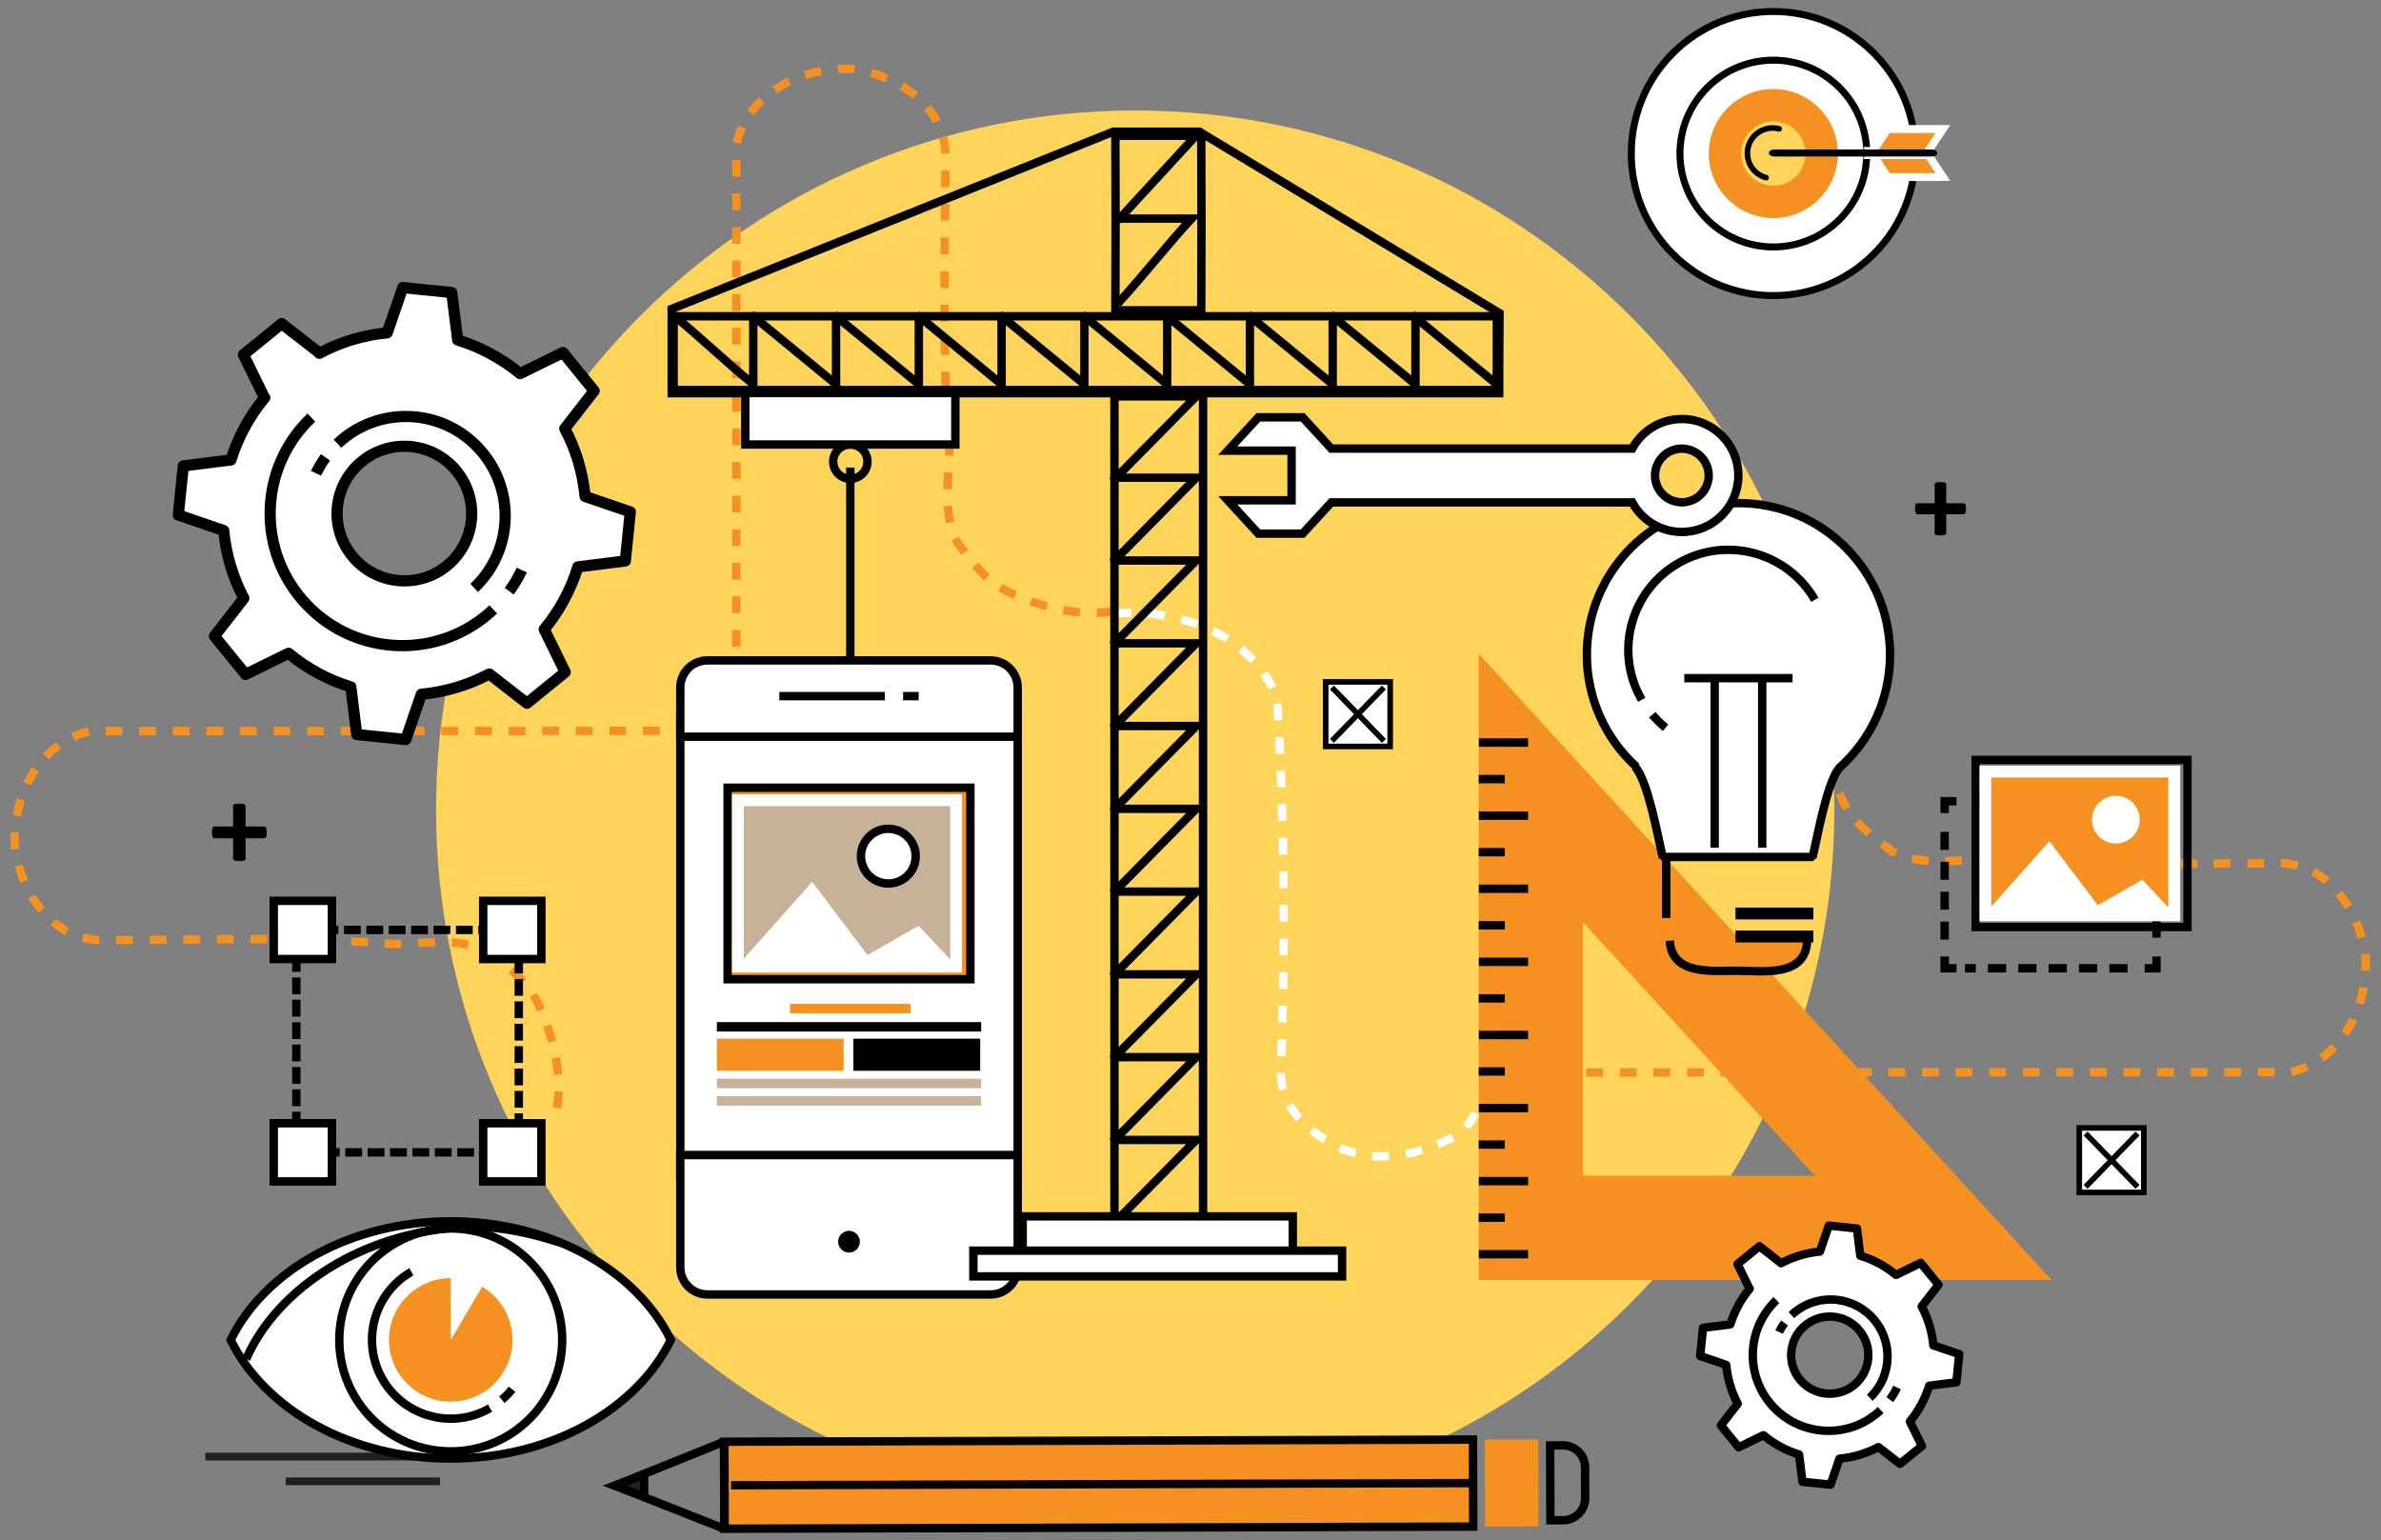
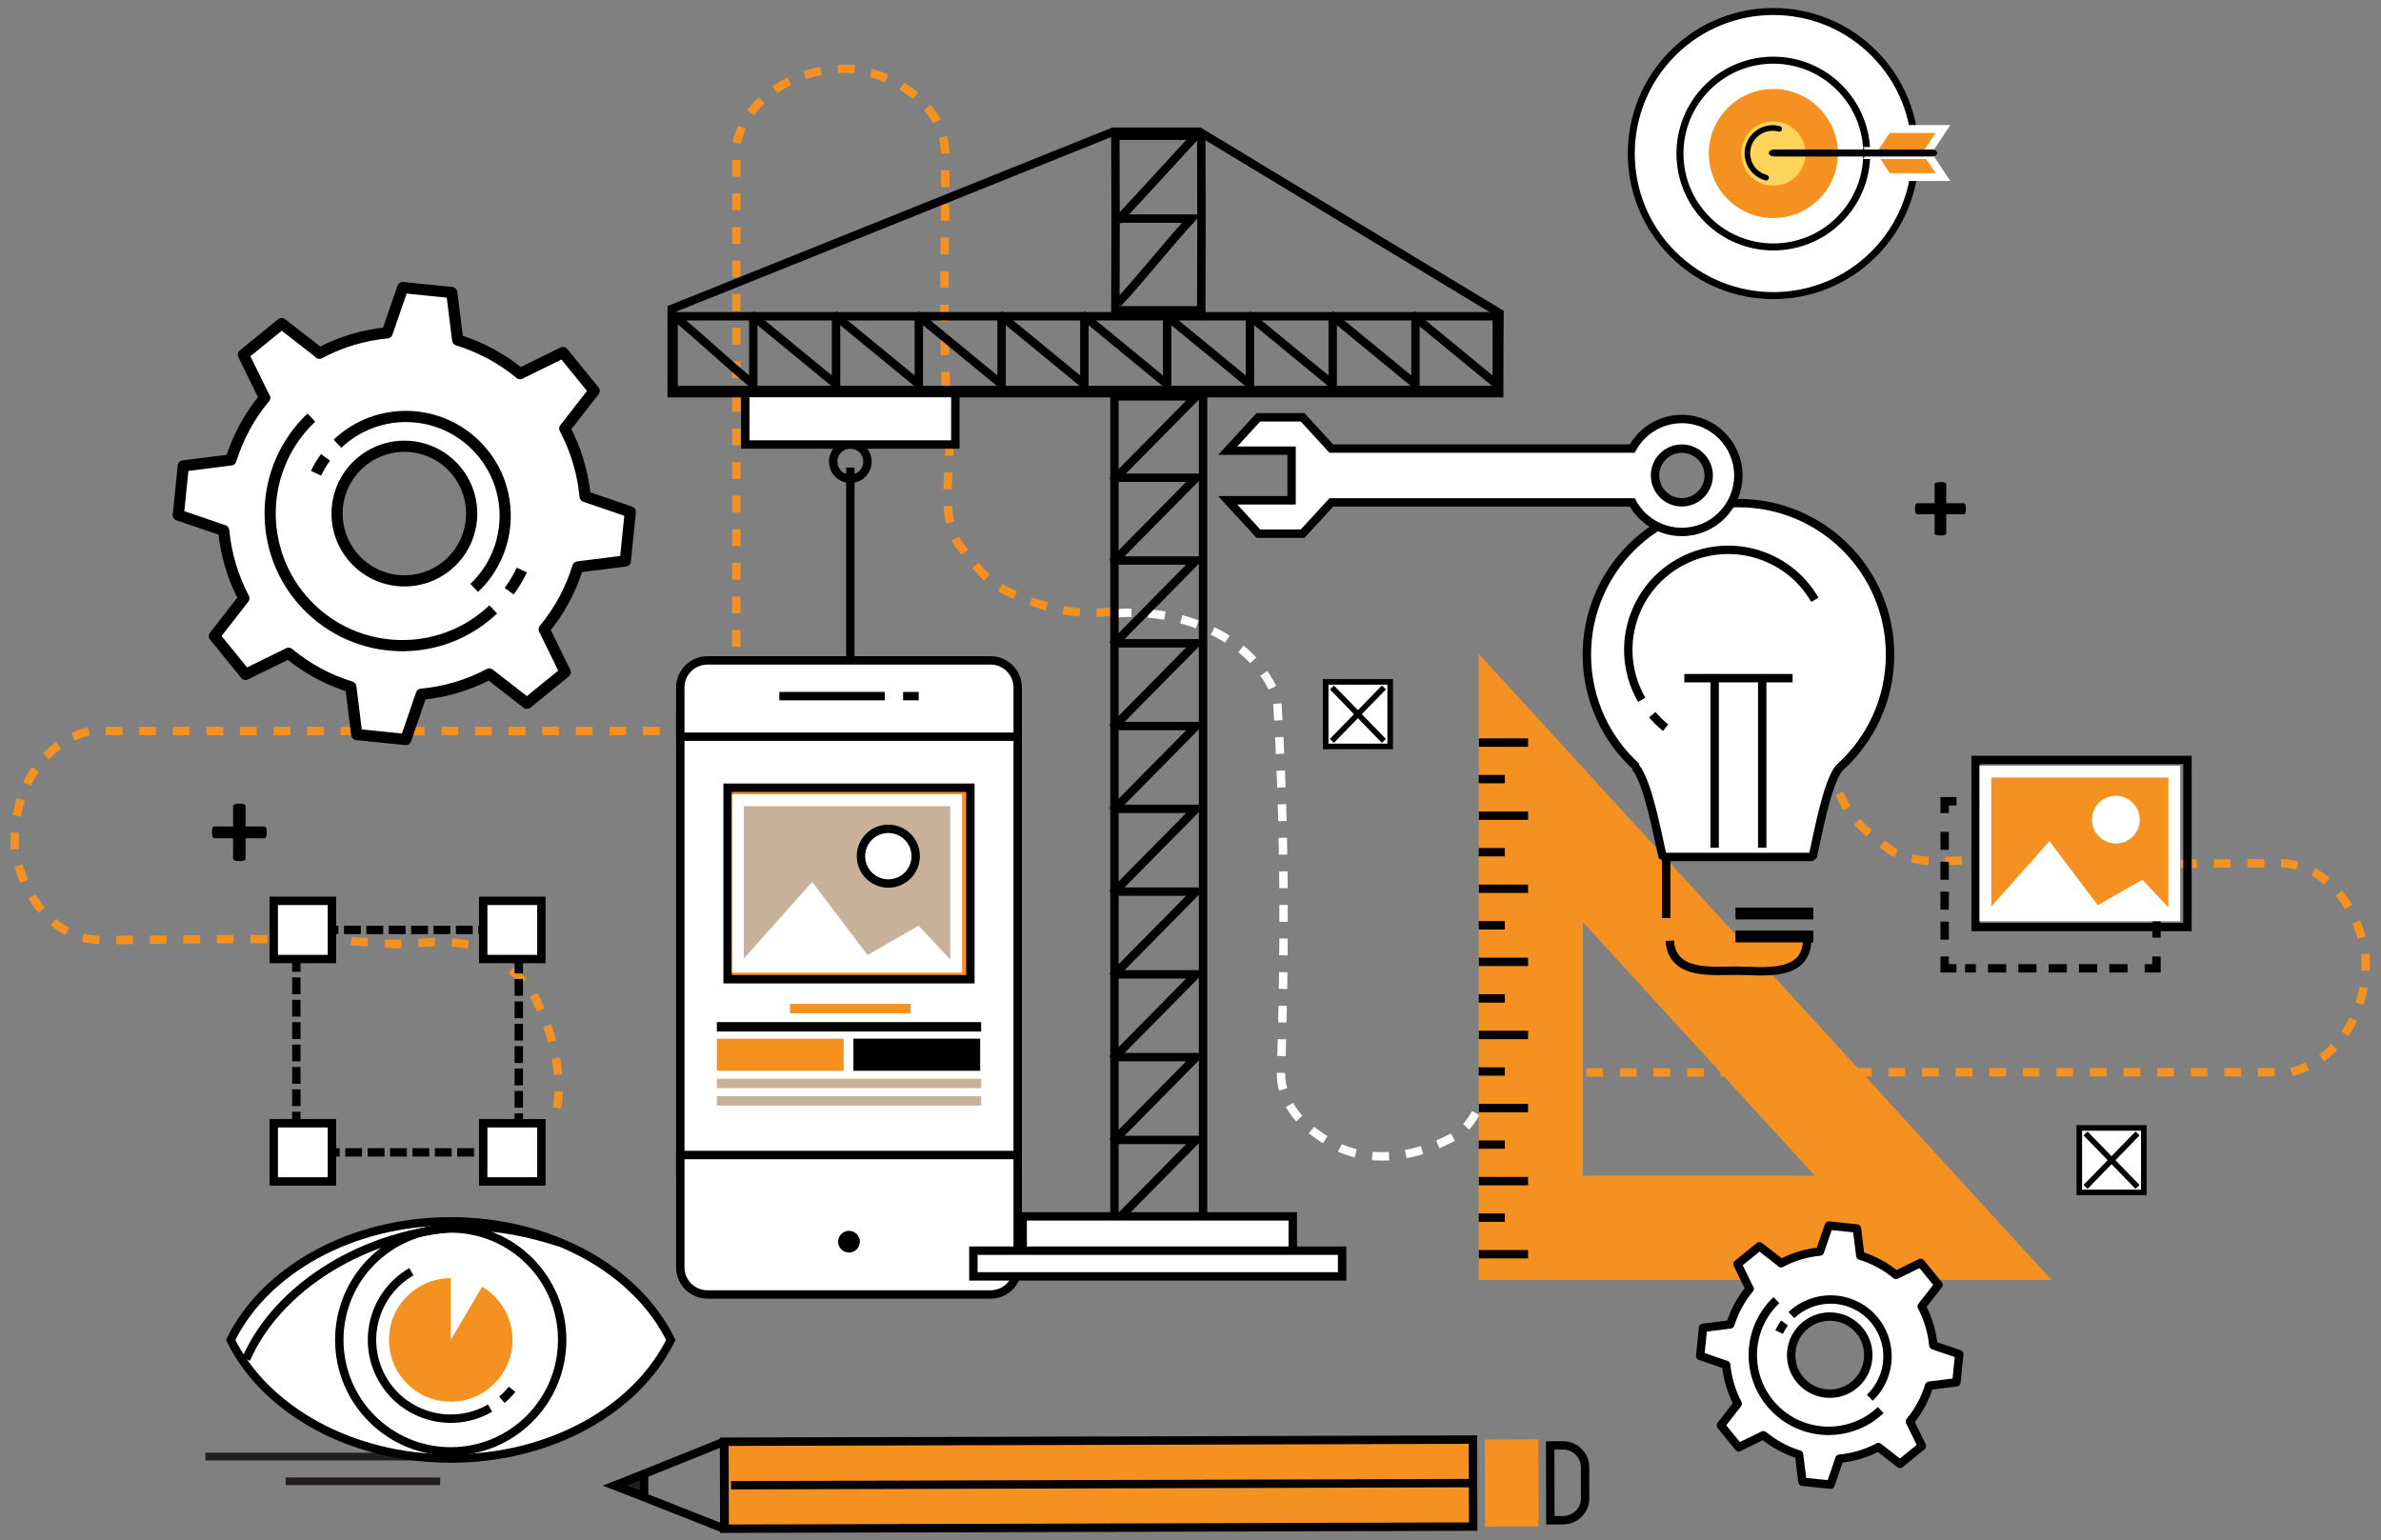
<svg xmlns="http://www.w3.org/2000/svg" width="3545" height="2293" viewBox="0 0 3545 2293">
  <rect x="0" y="0" width="3545" height="2293" fill="#808080" stroke="none" />
-   <path id="Path" fill="#ffd45b" stroke="none" d="M 2731.11 1205.481 C 2731.11 1780.361 2265.074 2246.393 1690.182 2246.393 C 1115.302 2246.393 649.237 1780.361 649.237 1205.481 C 649.237 630.575 1115.302 164.528 1690.182 164.528 C 2265.074 164.528 2731.11 630.575 2731.11 1205.481 Z" />
  <g id="Group">
    <path id="path1" fill="none" stroke="#f59121" stroke-width="12.5" stroke-dasharray="25 25" stroke-dashoffset="0" d="M 2714.671 1035.132 C 2705.528 1091.41 2723.143 1156.004 2752.509 1208.854 C 2770.124 1232.345 2793.614 1249.961 2817.1 1267.578 C 2864.081 1291.067 2911.062 1279.319 2958.039 1279.319 C 3104.841 1291.067 3245.779 1285.195 3392.584 1285.195 C 3463.052 1285.195 3510.028 1349.787 3521.771 1420.254 C 3527.647 1496.588 3486.538 1578.807 3410.204 1596.421 C 3028.506 1596.421 2646.804 1596.421 2267.715 1596.885" />
    <path id="path2" fill="none" stroke="#f59121" stroke-width="12.5" stroke-dasharray="25 25" stroke-dashoffset="0" d="M 829.344 1649.729 C 838.485 1593.451 820.868 1528.855 791.508 1476.003 C 773.892 1452.512 750.403 1434.898 726.911 1417.283 C 679.934 1393.785 632.958 1405.532 585.979 1405.532 C 439.171 1393.785 298.237 1399.66 151.432 1399.66 C 80.964 1399.66 33.985 1335.064 22.242 1264.602 C 16.37 1188.263 57.473 1106.049 133.816 1088.432 C 515.51 1088.432 897.207 1088.432 1276.301 1087.974" />
    <path id="path3" fill="none" stroke="#ffffff" stroke-width="12.5" stroke-dasharray="25 25" stroke-dashoffset="0" d="M 1659.638 913.432 C 1754.584 904.771 1866.156 945.878 1901.39 1039.832 C 1913.137 1227.745 1913.137 1409.788 1907.261 1597.695 C 1907.261 1650.548 1948.371 1685.777 1995.347 1709.267 C 2048.2 1732.757 2112.795 1721.019 2165.644 1691.653 C 2195.006 1674.038 2200.877 1644.676 2218.496 1621.185 C 2230.239 1597.695 2224.364 1568.341 2224.364 1544.851 C 2212.62 1421.527 2224.364 1298.208 2220.95 1174.054" />
    <path id="path4" fill="none" stroke="#f59121" stroke-width="12.5" stroke-dasharray="25 25" stroke-dashoffset="0" d="M 1657.682 910.064 C 1601.404 919.206 1536.807 901.589 1483.956 872.227 C 1460.468 854.61 1442.854 831.12 1425.235 807.632 C 1401.746 760.655 1413.491 713.676 1413.491 666.695 C 1401.746 519.89 1407.618 378.955 1407.618 232.156 C 1407.618 161.688 1343.024 114.708 1272.557 102.962 C 1196.218 97.091 1114.006 138.196 1096.387 214.537 C 1096.387 596.228 1096.387 977.928 1095.929 1357.025" />
  </g>
  <g id="g1">
    <path id="path5" fill="#ffffff" stroke="#000000" stroke-width="16.667" stroke-linejoin="round" d="M 343.777 684.801 C 354.183 651.593 370.909 619.993 394.22 592.045 L 393.903 592.379 L 362.409 528.131 L 419.34 481.826 L 475.828 525.696 L 475.46 525.987 C 507.426 508.958 541.777 498.832 576.441 495.581 L 599.697 428.119 L 672.571 435.616 L 681.46 506.264 C 714.755 516.478 746.468 533.311 774.321 556.258 L 838.188 524.915 L 884.603 581.93 L 840.872 638.117 C 857.892 670.081 867.847 704.385 871.161 739.172 L 938.44 762.156 L 931.02 835.238 L 860.336 844.092 C 850.137 877.411 833.37 909.135 810.271 937.004 L 841.515 1000.795 L 784.569 1047.077 L 728.53 1003.503 C 696.507 1020.465 662.026 1030.42 627.336 1033.645 L 604.159 1101.129 L 531.177 1093.642 L 522.345 1022.738 C 489.04 1012.541 457.443 995.624 429.641 972.662 L 365.607 1004.087 L 319.243 947.133 L 363.08 890.796 C 346.226 858.911 336.339 824.514 333.067 789.911 L 265.485 766.766 L 272.909 693.732 L 343.777 684.801 Z M 679.763 701.357 C 644.802 658.417 581.78 652.053 538.839 686.963 C 495.893 721.912 489.409 784.853 524.331 827.818 C 559.255 870.748 622.37 877.307 665.29 842.429 C 708.234 807.505 714.745 744.287 679.763 701.357 Z" />
    <path id="path6" fill="none" stroke="#000000" stroke-width="16.667" d="M 734.436 907.324 C 655.55 982.113 530.996 978.798 456.206 899.935 C 381.423 821.063 384.733 696.505 463.595 621.714" />
    <path id="path7" fill="none" stroke="#000000" stroke-width="16.667" d="M 776.905 848.749 C 771.678 859.804 765.381 870.38 758.142 880.268" />
    <path id="path8" fill="none" stroke="#000000" stroke-width="16.667" d="M 502.462 660.677 C 561.745 604.441 655.368 606.944 711.583 666.215 C 767.802 725.5 765.312 819.125 706.039 875.348" />
    <path id="path9" fill="none" stroke="#000000" stroke-width="16.667" d="M 470.529 704.683 C 474.461 696.375 479.193 688.43 484.642 680.998" />
  </g>
  <g id="g2">
    <path id="path10" fill="#f59121" stroke="#000000" stroke-width="12.5" stroke-linecap="round" d="M 2193.052 2143.39 L 1077.985 2146.588 L 1078.38 2276.121 L 2193.427 2272.943 L 2193.052 2143.39 Z" />
    <path id="path11" fill="#000000" stroke="none" d="M 2193.211 2201.931 L 1088.475 2205.153 L 1088.475 2217.609 L 2193.272 2214.386 L 2193.211 2201.931 Z" />
    <path id="path12" fill="#f59121" stroke="none" d="M 2290.281 2143.089 L 2210.724 2143.337 L 2211.103 2272.898 L 2290.656 2272.642 L 2290.281 2143.089 Z" />
    <path id="path13" fill="none" stroke="#000000" stroke-width="12.5" d="M 2308.315 2263.507 L 2308.327 2263.507 L 2327.517 2263.446 C 2345.551 2263.393 2360.138 2248.741 2360.078 2230.711 L 2359.947 2184.593 C 2359.922 2166.587 2345.237 2152.008 2327.216 2152.033 L 2307.998 2152.106 L 2307.998 2152.106 L 2308.315 2263.507 Z" />
    <path id="path14" fill="none" stroke="#000000" stroke-width="12.5" stroke-linecap="round" d="M 1078.933 2274.982 L 1078.565 2149.168 C 1076.73 2149.018 1074.907 2148.732 1073.064 2148.537 L 915.359 2211.953 L 1075.411 2275.063 C 1076.583 2274.998 1077.757 2274.998 1078.933 2274.982 Z" />
    <path id="path15" fill="#231f20" stroke="#000000" stroke-width="12.5" d="M 958.97 2195.379 L 915.359 2211.875 L 959.044 2228.111 L 958.97 2195.379 Z" />
  </g>
  <g id="g3">
    <path id="path16" fill="#f59121" stroke="none" d="M 3054.535 1905.8 L 2201.622 1905.8 L 2201.622 973.427 L 3054.535 1905.8 Z M 2356.814 1750.612 L 2702.248 1750.612 L 2356.814 1372.992 L 2356.814 1750.612 Z" />
    <g id="g4">
      <path id="path17" fill="none" stroke="#000000" stroke-width="12.5" d="M 2275.116 1105.62 C 2250.674 1105.62 2226.248 1105.62 2201.817 1105.62" />
      <path id="path18" fill="none" stroke="#000000" stroke-width="12.5" d="M 2275.116 1214.445 C 2250.674 1214.445 2226.248 1214.445 2201.817 1214.445" />
      <path id="path19" fill="none" stroke="#000000" stroke-width="12.5" d="M 2240.489 1160.032 C 2227.533 1160.032 2214.577 1160.032 2201.622 1160.032" />
      <path id="path20" fill="none" stroke="#000000" stroke-width="12.5" d="M 2240.489 1268.86 C 2227.533 1268.86 2214.577 1268.86 2201.622 1268.86" />
      <path id="path21" fill="none" stroke="#000000" stroke-width="12.5" d="M 2275.116 1323.273 C 2250.674 1323.273 2226.248 1323.273 2201.817 1323.273" />
      <path id="path22" fill="none" stroke="#000000" stroke-width="12.5" d="M 2275.116 1432.095 C 2250.674 1432.095 2226.248 1432.095 2201.817 1432.095" />
      <path id="path23" fill="none" stroke="#000000" stroke-width="12.5" d="M 2240.489 1377.684 C 2227.533 1377.684 2214.577 1377.684 2201.622 1377.684" />
      <path id="path24" fill="none" stroke="#000000" stroke-width="12.5" d="M 2240.489 1486.513 C 2227.533 1486.513 2214.577 1486.513 2201.622 1486.513" />
      <path id="path25" fill="none" stroke="#000000" stroke-width="12.5" d="M 2275.116 1540.933 C 2250.674 1540.933 2226.248 1540.933 2201.817 1540.933" />
      <path id="path26" fill="none" stroke="#000000" stroke-width="12.5" d="M 2275.116 1649.746 C 2250.674 1649.746 2226.248 1649.746 2201.817 1649.746" />
      <path id="path27" fill="none" stroke="#000000" stroke-width="12.5" d="M 2240.489 1595.335 C 2227.533 1595.335 2214.577 1595.335 2201.622 1595.335" />
      <path id="path28" fill="none" stroke="#000000" stroke-width="12.5" d="M 2240.489 1704.169 C 2227.533 1704.169 2214.577 1704.169 2201.622 1704.169" />
      <path id="path29" fill="none" stroke="#000000" stroke-width="12.5" d="M 2275.116 1758.58 C 2250.674 1758.58 2226.248 1758.58 2201.817 1758.58" />
      <path id="path30" fill="none" stroke="#000000" stroke-width="12.5" d="M 2275.116 1867.401 C 2250.674 1867.401 2226.248 1867.401 2201.817 1867.401" />
      <path id="path31" fill="none" stroke="#000000" stroke-width="12.5" d="M 2240.489 1812.99 C 2227.533 1812.99 2214.577 1812.99 2201.622 1812.99" />
    </g>
  </g>
  <g id="g5">
    <path id="path32" fill="none" stroke="#000000" stroke-width="12.5" stroke-dasharray="25 8.333" stroke-dashoffset="0" d="M 772.41 1715.749 L 441.211 1715.749 L 441.211 1384.564 L 772.41 1384.564 L 772.41 1715.749 Z" />
    <g id="g6">
      <path id="path33" fill="#ffffff" stroke="#000000" stroke-width="12.5" d="M 494.19 1427.903 L 407.569 1427.903 L 407.569 1341.278 L 494.19 1341.278 L 494.19 1427.903 Z" />
      <path id="path34" fill="#ffffff" stroke="#000000" stroke-width="12.5" d="M 806.051 1427.903 L 719.424 1427.903 L 719.424 1341.278 L 806.051 1341.278 L 806.051 1427.903 Z" />
      <path id="path35" fill="#ffffff" stroke="#000000" stroke-width="12.5" d="M 494.19 1759.031 L 407.569 1759.031 L 407.569 1672.402 L 494.19 1672.402 L 494.19 1759.031 Z" />
      <path id="path36" fill="#ffffff" stroke="#000000" stroke-width="12.5" d="M 806.051 1759.031 L 719.424 1759.031 L 719.424 1672.402 L 806.051 1672.402 L 806.051 1759.031 Z" />
    </g>
  </g>
  <g id="g7">
    <path id="path37" fill="#ffffff" stroke="#000000" stroke-width="12.5" d="M 1515.235 1749.083 L 1515.235 1069.261 L 1012.881 1069.261 L 1012.881 1749.083 L 1515.235 1749.083 Z" />
    <path id="path38" fill="#ffffff" stroke="#000000" stroke-width="12.5" d="M 1012.881 1719.7 L 1012.881 1886.973 C 1012.881 1909.263 1030.939 1927.33 1053.27 1927.33 L 1474.84 1927.33 C 1497.126 1927.33 1515.235 1909.263 1515.235 1886.973 L 1515.235 1719.7 L 1012.881 1719.7 Z" />
    <path id="path39" fill="#ffffff" stroke="#000000" stroke-width="12.5" d="M 1515.235 1096.893 L 1515.235 1023.621 C 1515.235 1001.367 1497.126 983.258 1474.84 983.258 L 1053.27 983.258 C 1030.939 983.258 1012.881 1001.367 1012.881 1023.621 L 1012.881 1096.893 L 1515.235 1096.893 Z" />
    <g id="g8">
      <path id="path40" fill="#000000" stroke="none" d="M 1264.148 1832.554 C 1273.062 1832.607 1280.311 1839.931 1280.241 1848.842 C 1280.195 1857.754 1272.933 1864.972 1264.051 1864.972 L 1263.967 1864.972 C 1255.048 1864.891 1247.828 1857.582 1247.852 1848.663 C 1247.921 1839.801 1255.182 1832.554 1264.148 1832.554" />
    </g>
    <g id="g9">
      <path id="path41" fill="none" stroke="#000000" stroke-width="12.5" d="M 1317.375 1036.481 L 1160.33 1036.481" />
      <path id="path42" fill="none" stroke="#000000" stroke-width="12.5" d="M 1367.808 1036.481 C 1360.136 1036.481 1352.389 1036.481 1344.594 1036.481" />
    </g>
    <g id="g10">
      <path id="path43" fill="#f59121" stroke="#000000" stroke-width="12.5" d="M 1444.802 1457.961 L 1083.313 1457.961 L 1083.313 1172.845 L 1444.802 1172.845 L 1444.802 1457.961 Z" />
      <g id="g11">
        <path id="path44" fill="#c7b299" stroke="none" d="M 1098.66 1439.366 L 1098.66 1191.441 L 1423.583 1191.441 L 1423.583 1439.366 L 1098.66 1439.366 Z" />
        <path id="path45" fill="#ffffff" stroke="none" d="M 1414.775 1200.25 L 1414.775 1430.552 L 1107.467 1430.552 L 1107.467 1200.25 L 1414.775 1200.25 M 1432.392 1182.634 L 1089.853 1182.634 L 1089.853 1448.167 L 1432.392 1448.167 L 1432.392 1182.634 L 1432.392 1182.634 Z" />
      </g>
      <path id="path46" fill="#ffffff" stroke="#000000" stroke-width="12.5" d="M 1363.334 1274.721 C 1363.334 1297.243 1345.099 1315.464 1322.614 1315.464 C 1300.118 1315.464 1281.857 1297.243 1281.857 1274.721 C 1281.857 1252.242 1300.118 1234.005 1322.614 1234.005 C 1345.099 1234.005 1363.334 1252.242 1363.334 1274.721 Z" />
      <path id="path47" fill="#ffffff" stroke="#ffffff" stroke-width="12.5" d="M 1412.993 1435.956 L 1366.559 1386.2 L 1289.932 1430.084 L 1208.8 1322.833 L 1110.564 1433.25" />
    </g>
    <g id="g12">
      <path id="path48" fill="#f59121" stroke="none" d="M 1355.811 1494.651 L 1176.248 1494.651 L 1176.248 1508.661 L 1355.811 1508.661 L 1355.811 1494.651 Z" />
      <path id="path49" fill="#000000" stroke="none" d="M 1460.791 1521.824 L 1067.336 1521.824 L 1067.336 1535.826 L 1460.791 1535.826 L 1460.791 1521.824 Z" />
      <path id="path50" fill="#c7b299" stroke="none" d="M 1460.791 1632.115 L 1067.336 1632.115 L 1067.336 1646.133 L 1460.791 1646.133 L 1460.791 1632.115 Z" />
      <path id="path51" fill="#c7b299" stroke="none" d="M 1460.791 1606.142 L 1067.336 1606.142 L 1067.336 1620.168 L 1460.791 1620.168 L 1460.791 1606.142 Z" />
      <g id="g13">
        <g id="g14">
          <path id="path52" fill="#f59121" stroke="none" d="M 1256.114 1546.487 L 1067.336 1546.487 L 1067.336 1594.285 L 1256.114 1594.285 L 1256.114 1546.487 Z" />
        </g>
        <g id="g15">
          <path id="path53" fill="#000000" stroke="none" d="M 1459.379 1546.487 L 1270.606 1546.487 L 1270.606 1594.285 L 1459.379 1594.285 L 1459.379 1546.487 Z" />
        </g>
      </g>
    </g>
  </g>
  <g id="g16">
    <g id="g17">
      <g id="g18">
        <path id="path54" fill="none" stroke="#000000" stroke-width="12.5" d="M 3210.712 1424.091 L 3210.712 1441.705 L 3193.098 1441.705" />
        <path id="path55" fill="none" stroke="#000000" stroke-width="12.5" stroke-dasharray="27.107 18.071" stroke-dashoffset="0" d="M 3167.633 1441.705 L 2925.686 1441.705" />
        <path id="path56" fill="none" stroke="#000000" stroke-width="12.5" d="M 2912.946 1441.705 L 2895.327 1441.705 L 2895.327 1424.091" />
        <path id="path57" fill="none" stroke="#000000" stroke-width="12.5" stroke-dasharray="26.735 17.823" stroke-dashoffset="0" d="M 2895.327 1398.972 L 2895.327 1223.141" />
        <path id="path58" fill="none" stroke="#000000" stroke-width="12.5" d="M 2895.327 1210.582 L 2895.327 1192.965 L 2912.946 1192.965" />
        <path id="path59" fill="none" stroke="#000000" stroke-width="12.5" stroke-dasharray="27.107 18.071" stroke-dashoffset="0" d="M 2938.414 1192.965 L 3180.361 1192.965" />
        <path id="path60" fill="none" stroke="#000000" stroke-width="12.5" d="M 3193.098 1192.965 L 3210.712 1192.965 L 3210.712 1210.582" />
        <path id="path61" fill="none" stroke="#000000" stroke-width="12.5" stroke-dasharray="26.735 17.823" stroke-dashoffset="0" d="M 3210.712 1235.698 L 3210.712 1411.534" />
      </g>
    </g>
    <g id="g19">
      <path id="path62" fill="none" stroke="#000000" stroke-width="12.5" d="M 3256.831 1380.227 L 2941.445 1380.227 L 2941.445 1131.482 L 3256.831 1131.482 L 3256.831 1380.227 Z" />
      <g id="g20">
        <path id="path63" fill="#f59121" stroke="none" d="M 2955.951 1362.881 L 2955.951 1148.832 L 3237.193 1148.832 L 3237.193 1362.881 L 2955.951 1362.881 Z" />
        <path id="path64" fill="#ffffff" stroke="none" d="M 3228.384 1157.64 L 3228.384 1354.079 L 2964.757 1354.079 L 2964.757 1157.64 L 3228.384 1157.64 M 3246.003 1140.021 L 2947.142 1140.021 L 2947.142 1371.694 L 3246.003 1371.694 L 3246.003 1140.021 L 3246.003 1140.021 Z" />
      </g>
      <path id="path65" fill="#ffffff" stroke="none" d="M 3185.757 1220.367 C 3185.757 1240.017 3169.839 1255.918 3150.222 1255.918 C 3130.598 1255.918 3114.663 1240.017 3114.663 1220.367 C 3114.663 1200.755 3130.598 1184.841 3150.222 1184.841 C 3169.839 1184.841 3185.757 1200.755 3185.757 1220.367 Z" />
      <path id="path66" fill="#ffffff" stroke="#ffffff" stroke-width="12.5" d="M 3229.071 1361.037 L 3188.565 1317.629 L 3121.71 1355.91 L 3050.918 1262.345 L 2965.217 1358.677" />
    </g>
  </g>
  <g id="g21">
    <path id="path67" fill="none" stroke="#000000" stroke-width="12.5" d="M 1266.018 696.198 L 1266.018 980.998" />
    <path id="path68" fill="none" stroke="#000000" stroke-width="12.5" d="M 1240.489 687.36 C 1240.489 701.461 1251.913 712.893 1266.018 712.893 C 1280.123 712.893 1291.561 701.461 1291.561 687.36 C 1291.561 673.259 1280.123 661.825 1266.018 661.825 C 1251.913 661.825 1240.489 673.259 1240.489 687.36 Z" />
    <g id="g22">
      <path id="path69" fill="none" stroke="#000000" stroke-width="12.5" d="M 1657.577 196.045 L 1785.647 196.045 L 2232.42 466.209 C 2232.246 469.692 2232.087 585.437 2232.087 585.437 L 1000.082 585.437 L 1000.082 459.963 L 1657.577 196.045 Z" />
      <g id="g23">
        <path id="path70" fill="none" stroke="#000000" stroke-width="12.5" d="M 1664.187 451.87 C 1702.938 409.741 1735.301 367.613 1774.05 325.48 C 1735.5 325.48 1703.331 325.48 1664.759 325.48" />
        <path id="path71" fill="none" stroke="#000000" stroke-width="12.5" d="M 1660.618 195.127 C 1661.076 287.622 1661.076 376.857 1660.618 468.86" />
        <path id="path72" fill="none" stroke="#000000" stroke-width="12.5" d="M 1788.487 195.127 C 1788.979 287.622 1788.979 376.857 1788.487 468.86" />
        <path id="path73" fill="none" stroke="#000000" stroke-width="12.5" d="M 1791.112 462.018 L 1656.33 462.018" />
        <path id="path74" fill="none" stroke="#000000" stroke-width="12.5" d="M 1664.187 328.461 C 1702.938 286.326 1741.681 244.198 1780.439 202.067 C 1741.877 202.067 1703.331 202.067 1664.759 202.067" />
      </g>
      <g id="g24">
        <path id="path75" fill="none" stroke="#000000" stroke-width="12.5" d="M 2228.571 468.906 C 2228.571 503.349 2228.571 537.787 2228.571 572.231 C 2186.436 537.614 2144.306 503.003 2102.171 468.39" />
        <path id="path76" fill="none" stroke="#000000" stroke-width="12.5" d="M 2107.461 468.906 C 2107.461 503.349 2107.461 537.787 2107.461 572.231 C 2065.322 537.614 2023.196 503.003 1981.057 468.39" />
        <path id="path77" fill="none" stroke="#000000" stroke-width="12.5" d="M 1984.215 468.906 C 1984.215 503.349 1984.215 537.787 1984.215 572.231 C 1942.08 537.614 1899.958 503.003 1857.831 468.39" />
        <path id="path78" fill="none" stroke="#000000" stroke-width="12.5" d="M 1860.972 468.906 C 1860.972 503.349 1860.972 537.787 1860.972 572.231 C 1818.85 537.614 1776.711 503.003 1734.585 468.39" />
        <path id="path79" fill="none" stroke="#000000" stroke-width="12.5" d="M 1737.739 468.906 C 1737.739 503.349 1737.739 537.787 1737.739 572.231 C 1695.612 537.614 1653.471 503.003 1611.347 468.39" />
        <path id="path80" fill="none" stroke="#000000" stroke-width="12.5" d="M 1614.5 468.906 C 1614.5 503.349 1614.5 537.787 1614.5 572.231 C 1572.362 537.614 1530.237 503.003 1488.099 468.39" />
        <path id="path81" fill="none" stroke="#000000" stroke-width="12.5" d="M 1491.254 468.906 C 1491.254 503.349 1491.254 537.787 1491.254 572.231 C 1449.125 537.614 1406.987 503.003 1364.86 468.39" />
        <path id="path82" fill="none" stroke="#000000" stroke-width="12.5" d="M 1368.016 468.906 C 1368.016 503.349 1368.016 537.787 1368.016 572.231 C 1325.887 537.614 1283.749 503.003 1241.622 468.39" />
        <path id="path83" fill="none" stroke="#000000" stroke-width="12.5" d="M 1244.778 468.906 C 1244.778 503.349 1244.778 537.787 1244.778 572.231 C 1202.639 537.614 1160.512 503.003 1118.386 468.39" />
        <path id="path84" fill="none" stroke="#000000" stroke-width="12.5" d="M 1121.527 468.906 C 1121.527 503.349 1121.527 537.787 1121.527 572.231 C 1079.401 537.614 1043.655 503.003 1001.526 468.39" />
        <path id="path85" fill="none" stroke="#000000" stroke-width="12.5" d="M 2237.087 470.895 L 998.692 470.895" />
        <path id="path86" fill="none" stroke="#000000" stroke-width="12.5" d="M 2237.087 580.705 L 998.692 580.705" />
        <path id="path87" fill="none" stroke="#000000" stroke-width="12.5" d="M 1002.95 474.437 L 1002.95 575.387" />
      </g>
      <g id="g25">
        <path id="path88" fill="none" stroke="#000000" stroke-width="12.5" d="M 1656.867 590.188 C 1698.251 590.188 1739.639 590.188 1780.996 590.188 C 1739.427 632.312 1697.836 674.447 1656.248 716.577" />
        <path id="path89" fill="none" stroke="#000000" stroke-width="12.5" d="M 1656.867 711.294 C 1698.251 711.294 1739.639 711.294 1780.996 711.294 C 1739.427 753.433 1697.836 795.561 1656.248 837.693" />
        <path id="path90" fill="none" stroke="#000000" stroke-width="12.5" d="M 1656.867 834.538 C 1698.251 834.538 1739.639 834.538 1780.996 834.538 C 1739.427 876.668 1697.836 918.797 1656.248 960.927" />
        <path id="path91" fill="none" stroke="#000000" stroke-width="12.5" d="M 1656.867 957.776 C 1698.251 957.776 1739.639 957.776 1780.996 957.776 C 1739.427 999.91 1697.836 1042.037 1656.248 1084.17" />
        <path id="path92" fill="none" stroke="#000000" stroke-width="12.5" d="M 1656.867 1081.026 C 1698.251 1081.026 1739.639 1081.026 1780.996 1081.026 C 1739.427 1123.151 1697.836 1165.283 1656.248 1207.409" />
        <path id="path93" fill="none" stroke="#000000" stroke-width="12.5" d="M 1656.867 1204.254 C 1698.251 1204.254 1739.639 1204.254 1780.996 1204.254 C 1739.427 1246.395 1697.836 1288.523 1656.248 1330.658" />
        <path id="path94" fill="none" stroke="#000000" stroke-width="12.5" d="M 1656.867 1327.5 C 1698.251 1327.5 1739.639 1327.5 1780.996 1327.5 C 1739.427 1369.643 1697.836 1411.766 1656.248 1453.9" />
        <path id="path95" fill="none" stroke="#000000" stroke-width="12.5" d="M 1656.867 1450.742 C 1698.251 1450.742 1739.639 1450.742 1780.996 1450.742 C 1739.427 1492.869 1697.836 1535.016 1656.248 1577.142" />
        <path id="path96" fill="none" stroke="#000000" stroke-width="12.5" d="M 1656.867 1573.985 C 1698.251 1573.985 1739.639 1573.985 1780.996 1573.985 C 1739.427 1616.119 1697.836 1658.23 1656.248 1700.368" />
        <path id="path97" fill="none" stroke="#000000" stroke-width="12.5" d="M 1656.867 1697.223 C 1698.251 1697.223 1739.639 1697.223 1780.996 1697.223 C 1739.427 1739.353 1697.836 1781.488 1656.248 1823.61" />
        <path id="path98" fill="none" stroke="#000000" stroke-width="12.5" d="M 1659.268 581.671 L 1659.268 1820.058" />
        <path id="path99" fill="none" stroke="#000000" stroke-width="12.5" d="M 1791.193 581.671 L 1791.193 1820.058" />
        <path id="path100" fill="none" stroke="#000000" stroke-width="12.5" d="M 1663.52 1815.802 L 1784.797 1815.802" />
      </g>
      <path id="path101" fill="#ffffff" stroke="#000000" stroke-width="12.5" d="M 1522.645 1874.876 L 1924.787 1874.876 L 1924.787 1811.049 L 1522.645 1811.049 L 1522.645 1874.876 Z" />
      <path id="path102" fill="#ffffff" stroke="#000000" stroke-width="12.5" d="M 1449.229 1900.425 L 1998.2 1900.425 L 1998.2 1862.124 L 1449.229 1862.124 L 1449.229 1900.425 Z" />
    </g>
    <path id="path103" fill="#ffffff" stroke="#000000" stroke-width="12.5" d="M 1109.626 661.825 L 1422.4 661.825 L 1422.4 585.228 L 1109.626 585.228 L 1109.626 661.825 Z" />
  </g>
  <g id="g26">
    <path id="path104" fill="#000000" stroke="none" d="M 2927.017 757.512 C 2927.017 759.05 2926.931 760.338 2926.777 761.391 C 2926.594 762.445 2926.349 763.275 2926.016 763.935 C 2925.686 764.569 2925.308 765.009 2924.86 765.298 C 2924.417 765.558 2923.952 765.7 2923.456 765.7 L 2897.703 765.7 L 2897.703 793.756 C 2897.703 794.326 2897.557 794.808 2897.288 795.217 C 2897.016 795.628 2896.544 795.984 2895.881 796.283 C 2895.213 796.603 2894.35 796.843 2893.236 797.001 C 2892.129 797.164 2890.762 797.248 2889.094 797.248 C 2887.449 797.248 2886.062 797.164 2884.963 797.001 C 2883.853 796.843 2882.974 796.603 2882.318 796.283 C 2881.647 795.984 2881.159 795.628 2880.85 795.217 C 2880.552 794.808 2880.414 794.326 2880.414 793.756 L 2880.414 765.7 L 2854.722 765.7 C 2854.259 765.7 2853.794 765.558 2853.379 765.298 C 2852.957 765.009 2852.582 764.569 2852.265 763.935 C 2851.919 763.275 2851.655 762.445 2851.467 761.391 C 2851.272 760.338 2851.182 759.05 2851.182 757.512 C 2851.182 756.008 2851.272 754.735 2851.435 753.642 C 2851.589 752.578 2851.825 751.726 2852.127 751.089 C 2852.436 750.46 2852.786 750 2853.168 749.713 C 2853.542 749.445 2853.986 749.308 2854.487 749.308 L 2880.414 749.308 L 2880.414 721.328 C 2880.414 720.758 2880.552 720.262 2880.85 719.78 C 2881.159 719.318 2881.647 718.933 2882.318 718.642 C 2882.974 718.319 2883.853 718.083 2884.963 717.934 C 2886.062 717.772 2887.449 717.688 2889.094 717.688 C 2890.762 717.688 2892.129 717.772 2893.236 717.934 C 2894.35 718.083 2895.213 718.319 2895.881 718.642 C 2896.544 718.933 2897.016 719.318 2897.288 719.78 C 2897.557 720.262 2897.703 720.758 2897.703 721.328 L 2897.703 749.308 L 2923.705 749.308 C 2924.14 749.308 2924.563 749.445 2924.994 749.713 C 2925.409 750 2925.767 750.46 2926.065 751.089 C 2926.365 751.726 2926.594 752.578 2926.777 753.642 C 2926.931 754.735 2927.017 756.008 2927.017 757.512 Z" />
  </g>
  <g id="g27">
-     <path id="path105" fill="#000000" stroke="none" d="M 397.182 1239.355 C 397.182 1241.008 397.091 1242.395 396.92 1243.526 C 396.723 1244.662 396.46 1245.555 396.106 1246.262 C 395.75 1246.944 395.348 1247.42 394.867 1247.729 C 394.385 1248.01 393.891 1248.167 393.352 1248.167 L 365.652 1248.167 L 365.652 1278.339 C 365.652 1278.953 365.493 1279.47 365.206 1279.916 C 364.907 1280.351 364.405 1280.733 363.693 1281.054 C 362.97 1281.402 362.04 1281.659 360.848 1281.83 C 359.654 1282.005 358.189 1282.095 356.387 1282.095 C 354.619 1282.095 353.132 1282.005 351.948 1281.83 C 350.757 1281.659 349.801 1281.402 349.105 1281.054 C 348.381 1280.733 347.854 1280.351 347.521 1279.916 C 347.201 1279.47 347.052 1278.953 347.052 1278.339 L 347.052 1248.167 L 319.422 1248.167 C 318.917 1248.167 318.425 1248.01 317.975 1247.729 C 317.516 1247.42 317.115 1246.944 316.773 1246.262 C 316.402 1245.555 316.118 1244.662 315.922 1243.526 C 315.707 1242.395 315.613 1241.008 315.613 1239.355 C 315.613 1237.74 315.707 1236.369 315.876 1235.193 C 316.05 1234.048 316.301 1233.13 316.622 1232.446 C 316.956 1231.771 317.335 1231.277 317.748 1230.967 C 318.148 1230.674 318.63 1230.53 319.17 1230.53 L 347.052 1230.53 L 347.052 1200.438 C 347.052 1199.823 347.201 1199.29 347.521 1198.767 C 347.854 1198.273 348.381 1197.862 349.105 1197.547 C 349.801 1197.197 350.757 1196.946 351.948 1196.783 C 353.132 1196.609 354.619 1196.521 356.387 1196.521 C 358.189 1196.521 359.654 1196.609 360.848 1196.783 C 362.04 1196.946 362.97 1197.197 363.693 1197.547 C 364.405 1197.862 364.907 1198.273 365.206 1198.767 C 365.493 1199.29 365.652 1199.823 365.652 1200.438 L 365.652 1230.53 L 393.616 1230.53 C 394.086 1230.53 394.544 1230.674 395.006 1230.967 C 395.449 1231.277 395.84 1231.771 396.151 1232.446 C 396.483 1233.13 396.723 1234.048 396.92 1235.193 C 397.091 1236.369 397.182 1237.74 397.182 1239.355 Z" />
+     <path id="path105" fill="#000000" stroke="none" d="M 397.182 1239.355 C 397.182 1241.008 397.091 1242.395 396.92 1243.526 C 395.75 1246.944 395.348 1247.42 394.867 1247.729 C 394.385 1248.01 393.891 1248.167 393.352 1248.167 L 365.652 1248.167 L 365.652 1278.339 C 365.652 1278.953 365.493 1279.47 365.206 1279.916 C 364.907 1280.351 364.405 1280.733 363.693 1281.054 C 362.97 1281.402 362.04 1281.659 360.848 1281.83 C 359.654 1282.005 358.189 1282.095 356.387 1282.095 C 354.619 1282.095 353.132 1282.005 351.948 1281.83 C 350.757 1281.659 349.801 1281.402 349.105 1281.054 C 348.381 1280.733 347.854 1280.351 347.521 1279.916 C 347.201 1279.47 347.052 1278.953 347.052 1278.339 L 347.052 1248.167 L 319.422 1248.167 C 318.917 1248.167 318.425 1248.01 317.975 1247.729 C 317.516 1247.42 317.115 1246.944 316.773 1246.262 C 316.402 1245.555 316.118 1244.662 315.922 1243.526 C 315.707 1242.395 315.613 1241.008 315.613 1239.355 C 315.613 1237.74 315.707 1236.369 315.876 1235.193 C 316.05 1234.048 316.301 1233.13 316.622 1232.446 C 316.956 1231.771 317.335 1231.277 317.748 1230.967 C 318.148 1230.674 318.63 1230.53 319.17 1230.53 L 347.052 1230.53 L 347.052 1200.438 C 347.052 1199.823 347.201 1199.29 347.521 1198.767 C 347.854 1198.273 348.381 1197.862 349.105 1197.547 C 349.801 1197.197 350.757 1196.946 351.948 1196.783 C 353.132 1196.609 354.619 1196.521 356.387 1196.521 C 358.189 1196.521 359.654 1196.609 360.848 1196.783 C 362.04 1196.946 362.97 1197.197 363.693 1197.547 C 364.405 1197.862 364.907 1198.273 365.206 1198.767 C 365.493 1199.29 365.652 1199.823 365.652 1200.438 L 365.652 1230.53 L 393.616 1230.53 C 394.086 1230.53 394.544 1230.674 395.006 1230.967 C 395.449 1231.277 395.84 1231.771 396.151 1232.446 C 396.483 1233.13 396.723 1234.048 396.92 1235.193 C 397.091 1236.369 397.182 1237.74 397.182 1239.355 Z" />
  </g>
  <g id="g28">
    <g id="g29">
      <path id="path106" fill="#231f20" stroke="none" d="M 305.774 2174.473 L 655.292 2174.473 L 655.292 2162.982 L 305.774 2162.982 L 305.774 2174.473 Z" />
      <path id="path107" fill="#231f20" stroke="none" d="M 425.346 2211.261 L 655.292 2211.261 L 655.292 2199.778 L 425.346 2199.778 L 425.346 2211.261 Z" />
    </g>
    <g id="g30">
      <path id="path108" fill="#ffffff" stroke="none" d="M 671.098 1818.455 C 521.641 1818.455 394.017 1891.754 343.46 1995.022 C 394.017 2098.297 521.641 2171.609 671.098 2171.609 C 820.553 2171.609 948.171 2098.297 998.735 1995.022 C 948.171 1891.754 820.553 1818.455 671.098 1818.455 Z" />
      <path id="path109" fill="#ffffff" stroke="#000000" stroke-width="12.5" d="M 505.168 1995.022 C 505.168 1903.396 579.458 1829.092 671.094 1829.092 C 762.743 1829.092 837.024 1903.396 837.024 1995.022 C 837.024 2086.668 762.743 2160.96 671.094 2160.96 C 579.468 2160.96 505.168 2086.668 505.168 1995.022 Z" />
      <path id="path110" fill="none" stroke="#000000" stroke-width="12.5" d="M 671.098 1818.455 C 521.641 1818.455 394.017 1891.754 343.46 1995.022 C 394.017 2098.297 521.641 2171.609 671.098 2171.609 C 820.553 2171.609 948.171 2098.297 998.735 1995.022 C 948.171 1891.754 820.553 1818.455 671.098 1818.455 Z" />
      <path id="path111" fill="none" stroke="#000000" stroke-width="12.5" d="M 832.854 1849.66 C 787.551 1835.598 742.741 1824.729 690.446 1827.126 C 541.144 1833.918 412.26 1918.146 366.462 2023.594" />
      <path id="path112" fill="#f59121" stroke="none" d="M 717.841 1915.822 L 671.098 1995.022 L 671.098 1903.05 C 620.311 1903.05 579.12 1944.232 579.12 1995.022 C 579.12 2045.828 620.311 2086.985 671.098 2086.985 C 721.894 2086.985 763.08 2045.828 763.08 1995.022 C 763.08 1961.29 744.896 1931.818 717.841 1915.822 Z" />
      <path id="path113" fill="none" stroke="#000000" stroke-width="12.5" d="M 729.702 2096.535 C 673.637 2128.908 601.955 2109.711 569.591 2053.627 C 537.218 1997.577 556.427 1925.889 612.5 1893.5" />
      <path id="path114" fill="none" stroke="#000000" stroke-width="12.5" d="M 762.443 2068.492 C 757.868 2074.196 752.757 2079.445 747.189 2084.145" />
    </g>
  </g>
  <g id="g31">
    <path id="path115" fill="#ffffff" stroke="#000000" stroke-width="12.5" stroke-linejoin="bevel" d="M 2436.497 1141.821 L 2434.792 1141.821 C 2454.169 1165.037 2468.232 1245.55 2475.54 1275.928 L 2698.79 1275.928 C 2705.951 1246.21 2719.635 1166.282 2738.381 1143.4 C 2784.748 1102.031 2814.008 1041.925 2814.045 974.839 C 2814.122 850.21 2713.064 749.099 2588.442 749.046 C 2463.76 749.001 2362.641 850.041 2362.616 974.673 C 2362.592 1040.933 2391.067 1100.533 2436.497 1141.821 Z" />
    <path id="path116" fill="#f59121" stroke="none" d="M 2486.038 1400.657 C 2489.46 1453.607 2551.06 1444.912 2587.767 1445.31 C 2625.194 1445.693 2689.903 1455.288 2690.615 1399.213" />
    <path id="path117" fill="none" stroke="#000000" stroke-width="12.5" d="M 2486.038 1400.657 C 2489.46 1453.607 2551.06 1444.912 2587.767 1445.31 C 2625.194 1445.693 2689.903 1455.288 2690.615 1399.213" />
    <path id="path118" fill="none" stroke="#000000" stroke-width="12.5" d="M 2552.932 1006.883 L 2552.932 1262.193" />
    <path id="path119" fill="none" stroke="#000000" stroke-width="12.5" d="M 2623.721 1006.883 L 2623.721 1262.193" />
    <path id="path120" fill="none" stroke="#000000" stroke-width="12.5" d="M 2507.705 1009.721 L 2668.952 1009.721" />
    <path id="path121" fill="#000000" stroke="none" d="M 2699.787 1385.525 L 2583.926 1385.525 L 2583.926 1403.184 L 2699.787 1403.184 L 2699.787 1385.525 Z" />
    <path id="path122" fill="#000000" stroke="none" d="M 2699.787 1351.263 L 2583.926 1351.263 L 2583.926 1368.923 L 2699.787 1368.923 L 2699.787 1351.263 Z" />
    <path id="path123" fill="none" stroke="#000000" stroke-width="12.5" d="M 2444.297 1041.913 C 2403.172 970.713 2427.574 879.694 2498.77 838.585 C 2569.965 797.485 2660.989 821.865 2702.102 893.056" />
    <path id="path124" fill="none" stroke="#000000" stroke-width="12.5" d="M 2479.873 1083.488 C 2472.667 1077.679 2465.998 1071.193 2460.016 1064.105" />
    <path id="path125" fill="#ffffff" stroke="#000000" stroke-width="12.5" d="M 2480.784 1366.807 L 2480.784 1280.475" />
  </g>
  <g id="g32">
    <path id="path126" fill="#ffffff" stroke="#000000" stroke-width="12.5" d="M 2504.08 623.845 C 2472.207 623.845 2444.436 641.657 2430.17 667.859 L 1982.172 667.859 L 1939.448 621.326 L 1873.558 621.326 L 1827.944 671 L 1922.996 671 L 1922.996 744.873 L 1827.944 744.873 L 1873.558 794.542 L 1939.448 794.542 L 1982.172 748.029 L 2430.17 748.029 C 2444.436 774.211 2472.207 792.035 2504.08 792.035 C 2550.442 792.035 2588.169 754.321 2588.169 707.945 C 2588.169 661.571 2550.442 623.845 2504.08 623.845 Z M 2504.08 747.893 C 2482.042 747.893 2464.118 729.973 2464.118 707.939 C 2464.118 685.891 2482.042 667.971 2504.08 667.971 C 2526.097 667.971 2544.041 685.891 2544.041 707.939 C 2544.041 729.973 2526.097 747.893 2504.08 747.893 Z" />
  </g>
  <g id="g33">
    <path id="path127" fill="#ffffff" stroke="#000000" stroke-width="8.333" d="M 2069.81 1111.371 L 1973.721 1111.371 L 1973.721 1015.271 L 2069.81 1015.271 L 2069.81 1111.371 Z" />
    <path id="path128" fill="none" stroke="#000000" stroke-width="8.333" d="M 1983.075 1023.541 L 2060.448 1103.097" />
    <path id="path129" fill="none" stroke="#000000" stroke-width="8.333" d="M 2060.448 1023.541 L 1983.075 1103.097" />
  </g>
  <g id="g34">
    <path id="path130" fill="#ffffff" stroke="#000000" stroke-width="8.333" d="M 3191.881 1775.446 L 3095.791 1775.446 L 3095.791 1679.352 L 3191.881 1679.352 L 3191.881 1775.446 Z" />
    <path id="path131" fill="none" stroke="#000000" stroke-width="8.333" d="M 3105.149 1687.62 L 3182.518 1767.169" />
    <path id="path132" fill="none" stroke="#000000" stroke-width="8.333" d="M 3182.518 1687.62 L 3105.149 1767.169" />
  </g>
  <g id="g35">
    <path id="path133" fill="#ffffff" stroke="#000000" stroke-width="12.5" stroke-linejoin="round" d="M 2576.211 1971.897 C 2582.18 1952.859 2591.767 1934.747 2605.125 1918.732 L 2604.946 1918.919 L 2586.892 1882.095 L 2619.522 1855.552 L 2651.902 1880.699 L 2651.691 1880.878 C 2670.01 1871.104 2689.704 1865.302 2709.577 1863.45 L 2722.899 1824.774 L 2764.671 1829.075 L 2769.761 1869.566 C 2788.845 1875.421 2807.022 1885.061 2822.984 1898.216 L 2859.593 1880.255 L 2886.2 1912.938 L 2861.135 1945.132 C 2870.885 1963.458 2876.594 1983.12 2878.498 2003.058 L 2917.056 2016.233 L 2912.808 2058.128 L 2872.288 2063.202 C 2866.445 2082.294 2856.834 2100.479 2843.594 2116.449 L 2861.502 2153.013 L 2828.864 2179.547 L 2796.747 2154.563 C 2778.388 2164.292 2758.629 2169.997 2738.74 2171.849 L 2725.454 2210.521 L 2683.633 2206.232 L 2678.563 2165.59 C 2659.475 2159.752 2641.368 2150.059 2625.43 2136.892 L 2588.727 2154.901 L 2562.153 2122.252 L 2587.271 2089.968 C 2577.619 2071.694 2571.947 2051.979 2570.071 2032.148 L 2531.342 2018.878 L 2535.594 1977.025 L 2576.211 1971.897 Z M 2768.789 1981.386 C 2748.753 1956.777 2712.632 1953.127 2688.015 1973.135 C 2663.402 1993.162 2659.687 2029.246 2679.698 2053.867 C 2699.718 2078.477 2735.899 2082.233 2760.496 2062.242 C 2785.114 2042.222 2788.841 2005.996 2768.789 1981.386 Z" />
    <g id="g36">
      <path id="path134" fill="none" stroke="#000000" stroke-width="12.5" d="M 2800.129 2099.437 C 2754.914 2142.304 2683.527 2140.412 2640.656 2095.213 C 2597.789 2049.994 2599.689 1978.607 2644.884 1935.732" />
-       <path id="path135" fill="none" stroke="#000000" stroke-width="12.5" d="M 2824.473 2065.863 C 2821.475 2072.202 2817.869 2078.261 2813.711 2083.934" />
      <path id="path136" fill="none" stroke="#000000" stroke-width="12.5" d="M 2667.162 1958.075 C 2701.15 1925.836 2754.808 1927.269 2787.034 1961.245 C 2819.253 1995.225 2817.829 2048.891 2783.853 2081.11" />
      <path id="path137" fill="none" stroke="#000000" stroke-width="12.5" d="M 2648.867 1983.291 C 2651.113 1978.53 2653.828 1973.972 2656.953 1969.717" />
    </g>
  </g>
  <g id="g37">
    <g id="g38">
      <path id="path138" fill="#ffffff" stroke="#000000" stroke-width="10.417" d="M 2789.858 378.152 C 2707.237 460.783 2573.326 460.799 2490.697 378.18 C 2408.12 295.607 2408.104 161.664 2490.754 79.016 C 2573.306 -3.534 2707.258 -3.534 2789.834 79.042 C 2872.443 161.664 2872.431 295.585 2789.858 378.152 Z" />
      <path id="path139" fill="#ffffff" stroke="#000000" stroke-width="10.417" d="M 2738.662 326.935 C 2684.333 381.279 2596.295 381.258 2541.966 326.935 C 2487.685 272.646 2487.669 184.605 2542.003 130.272 C 2596.275 76.011 2684.3 76.028 2738.573 130.306 C 2792.902 184.637 2792.923 272.681 2738.662 326.935 Z" />
      <path id="path140" fill="#f59121" stroke="none" d="M 2708.258 296.501 C 2670.677 334.07 2609.878 334.103 2572.341 296.548 C 2534.805 259.015 2534.788 198.218 2572.366 160.633 C 2609.821 123.171 2670.686 123.128 2708.226 160.661 C 2745.758 198.218 2745.693 259.043 2708.258 296.501 Z" />
      <path id="path141" fill="#ffd45b" stroke="none" d="M 2674.221 262.478 C 2655.479 281.211 2625.108 281.201 2606.391 262.496 C 2587.682 243.789 2587.698 213.436 2606.444 194.702 C 2625.108 176.023 2655.435 176.023 2674.136 194.735 C 2692.861 213.446 2692.894 243.813 2674.221 262.478 Z" />
      <path id="path142" fill="none" stroke="#000000" stroke-width="8.333" stroke-linecap="round" d="M 2629.531 264.537 C 2609.455 259.17 2597.544 238.536 2602.928 218.465 C 2608.295 198.383 2628.937 186.472 2648.989 191.852" />
    </g>
    <g id="g39">
      <g id="g40">
        <path id="path143" fill="#f59121" stroke="none" d="M 2784.666 224.778 L 2867.056 224.811 L 2892.8 263.587 L 2810.419 263.656 L 2784.666 224.778 Z" />
        <path id="path144" fill="#ffffff" stroke="none" d="M 2795.608 230.658 L 2863.906 230.685 L 2881.855 257.725 L 2813.568 257.78 L 2795.608 230.658 M 2773.733 218.903 L 2785.81 237.144 L 2803.782 264.268 L 2807.27 269.531 L 2813.581 269.525 L 2881.871 269.47 L 2903.738 269.452 L 2891.645 251.229 L 2873.696 224.19 L 2870.213 218.943 L 2863.91 218.939 L 2795.612 218.913 L 2773.733 218.903 L 2773.733 218.903 Z" />
      </g>
      <g id="g41">
        <path id="path145" fill="#f59121" stroke="none" d="M 2810.383 192.102 L 2892.841 192.07 L 2867.043 230.898 L 2784.622 230.918 L 2810.383 192.102 Z" />
        <path id="path146" fill="#ffffff" stroke="none" d="M 2881.887 197.947 L 2863.898 225.025 L 2795.567 225.043 L 2813.536 197.976 L 2881.887 197.947 M 2903.791 186.192 L 2881.883 186.202 L 2813.532 186.23 L 2807.233 186.232 L 2803.75 191.479 L 2785.785 218.547 L 2773.676 236.792 L 2795.567 236.788 L 2863.902 236.77 L 2870.193 236.768 L 2873.68 231.522 L 2891.669 204.443 L 2903.791 186.192 L 2903.791 186.192 Z" />
      </g>
      <path id="path147" fill="#000000" stroke="#000000" stroke-width="4.167" d="M 2641.954 230.91 C 2638.426 230.92 2635.582 229.533 2635.582 227.777 L 2635.582 227.777 C 2635.582 226.036 2638.426 224.634 2641.982 224.642 L 2875.788 224.634 C 2879.32 224.658 2882.213 226.068 2882.213 227.777 L 2882.213 227.777 C 2882.225 229.509 2879.344 230.92 2875.792 230.92 L 2641.954 230.91 Z" />
    </g>
  </g>
</svg>